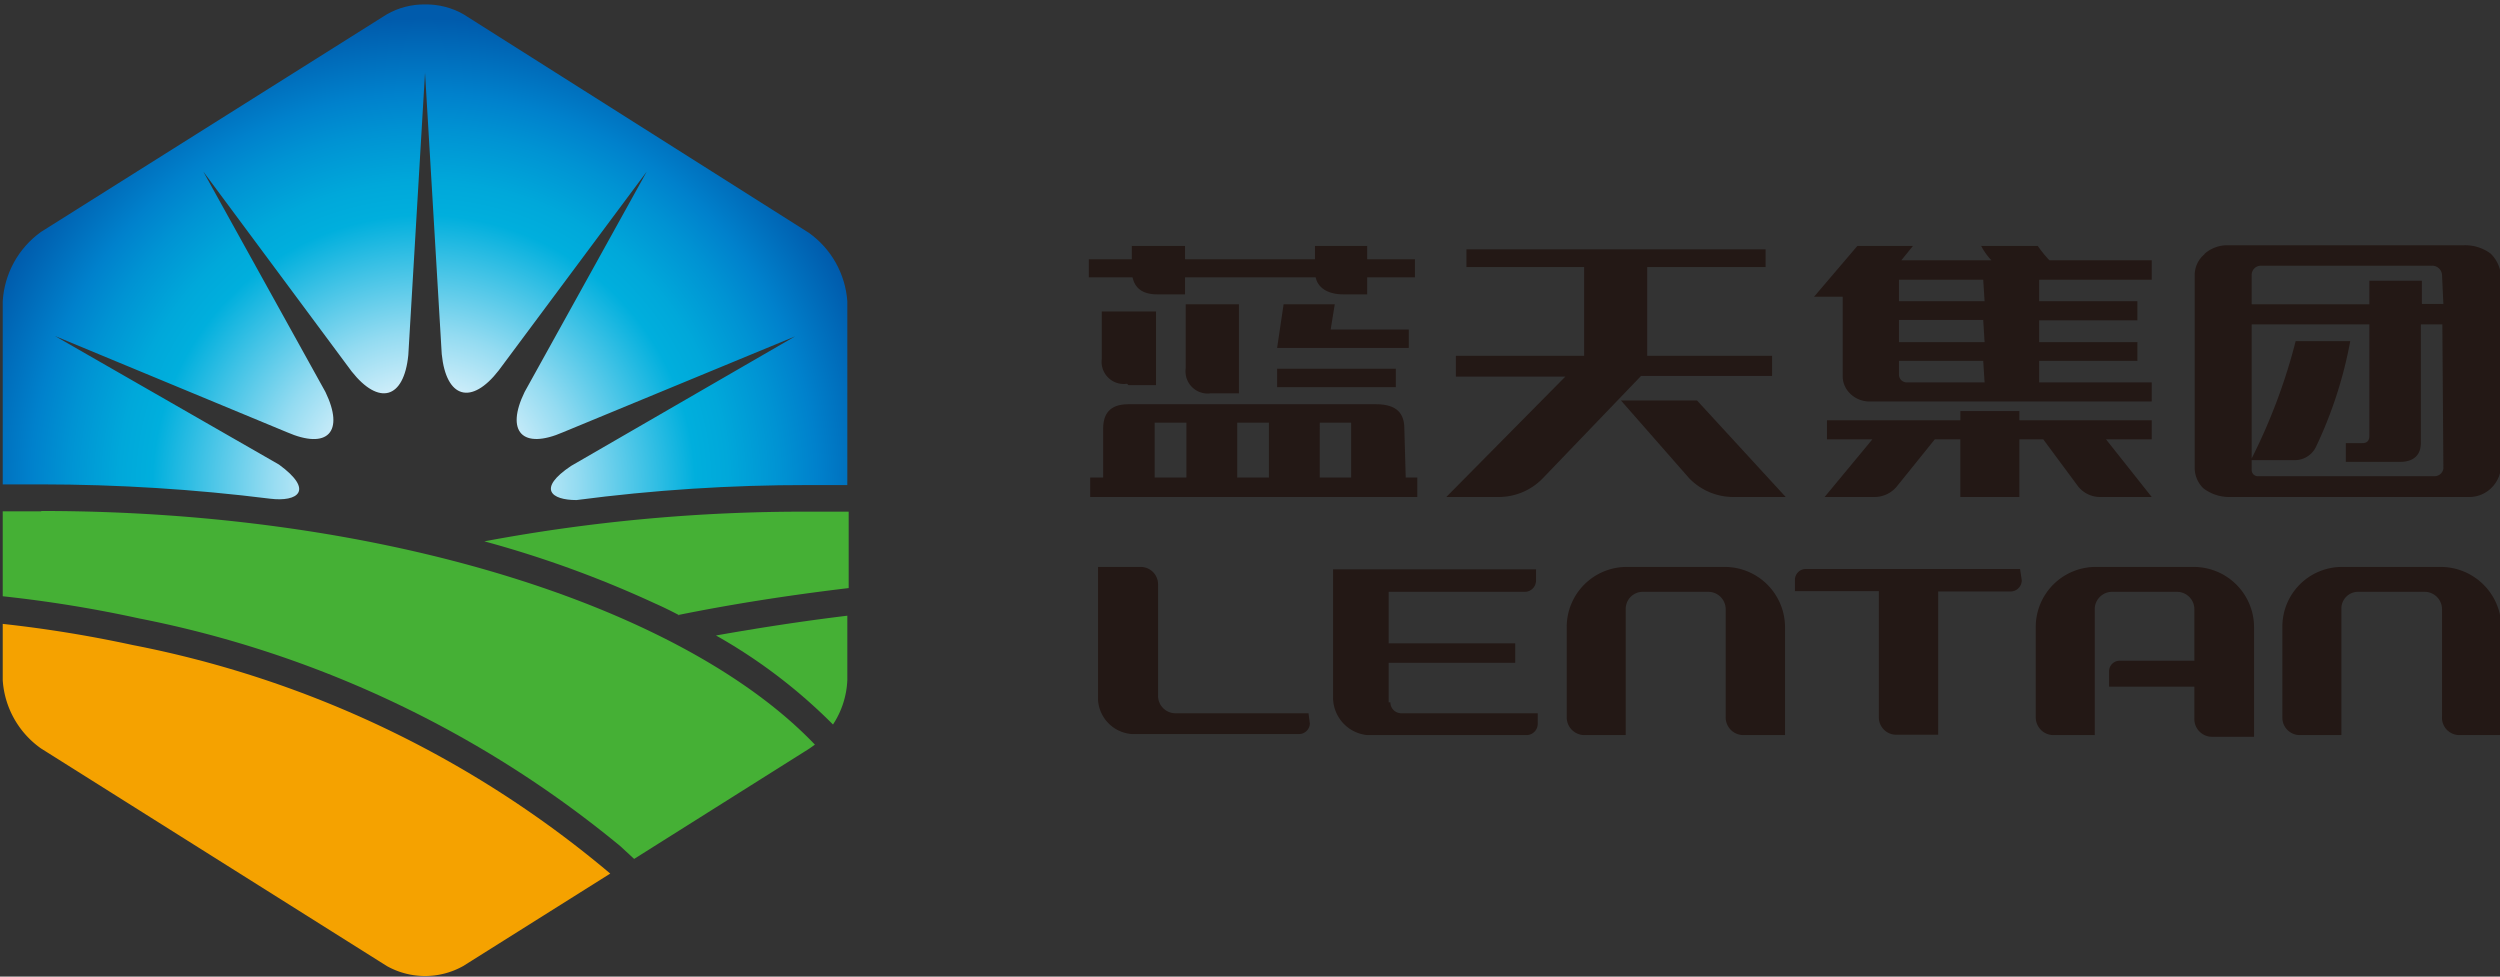
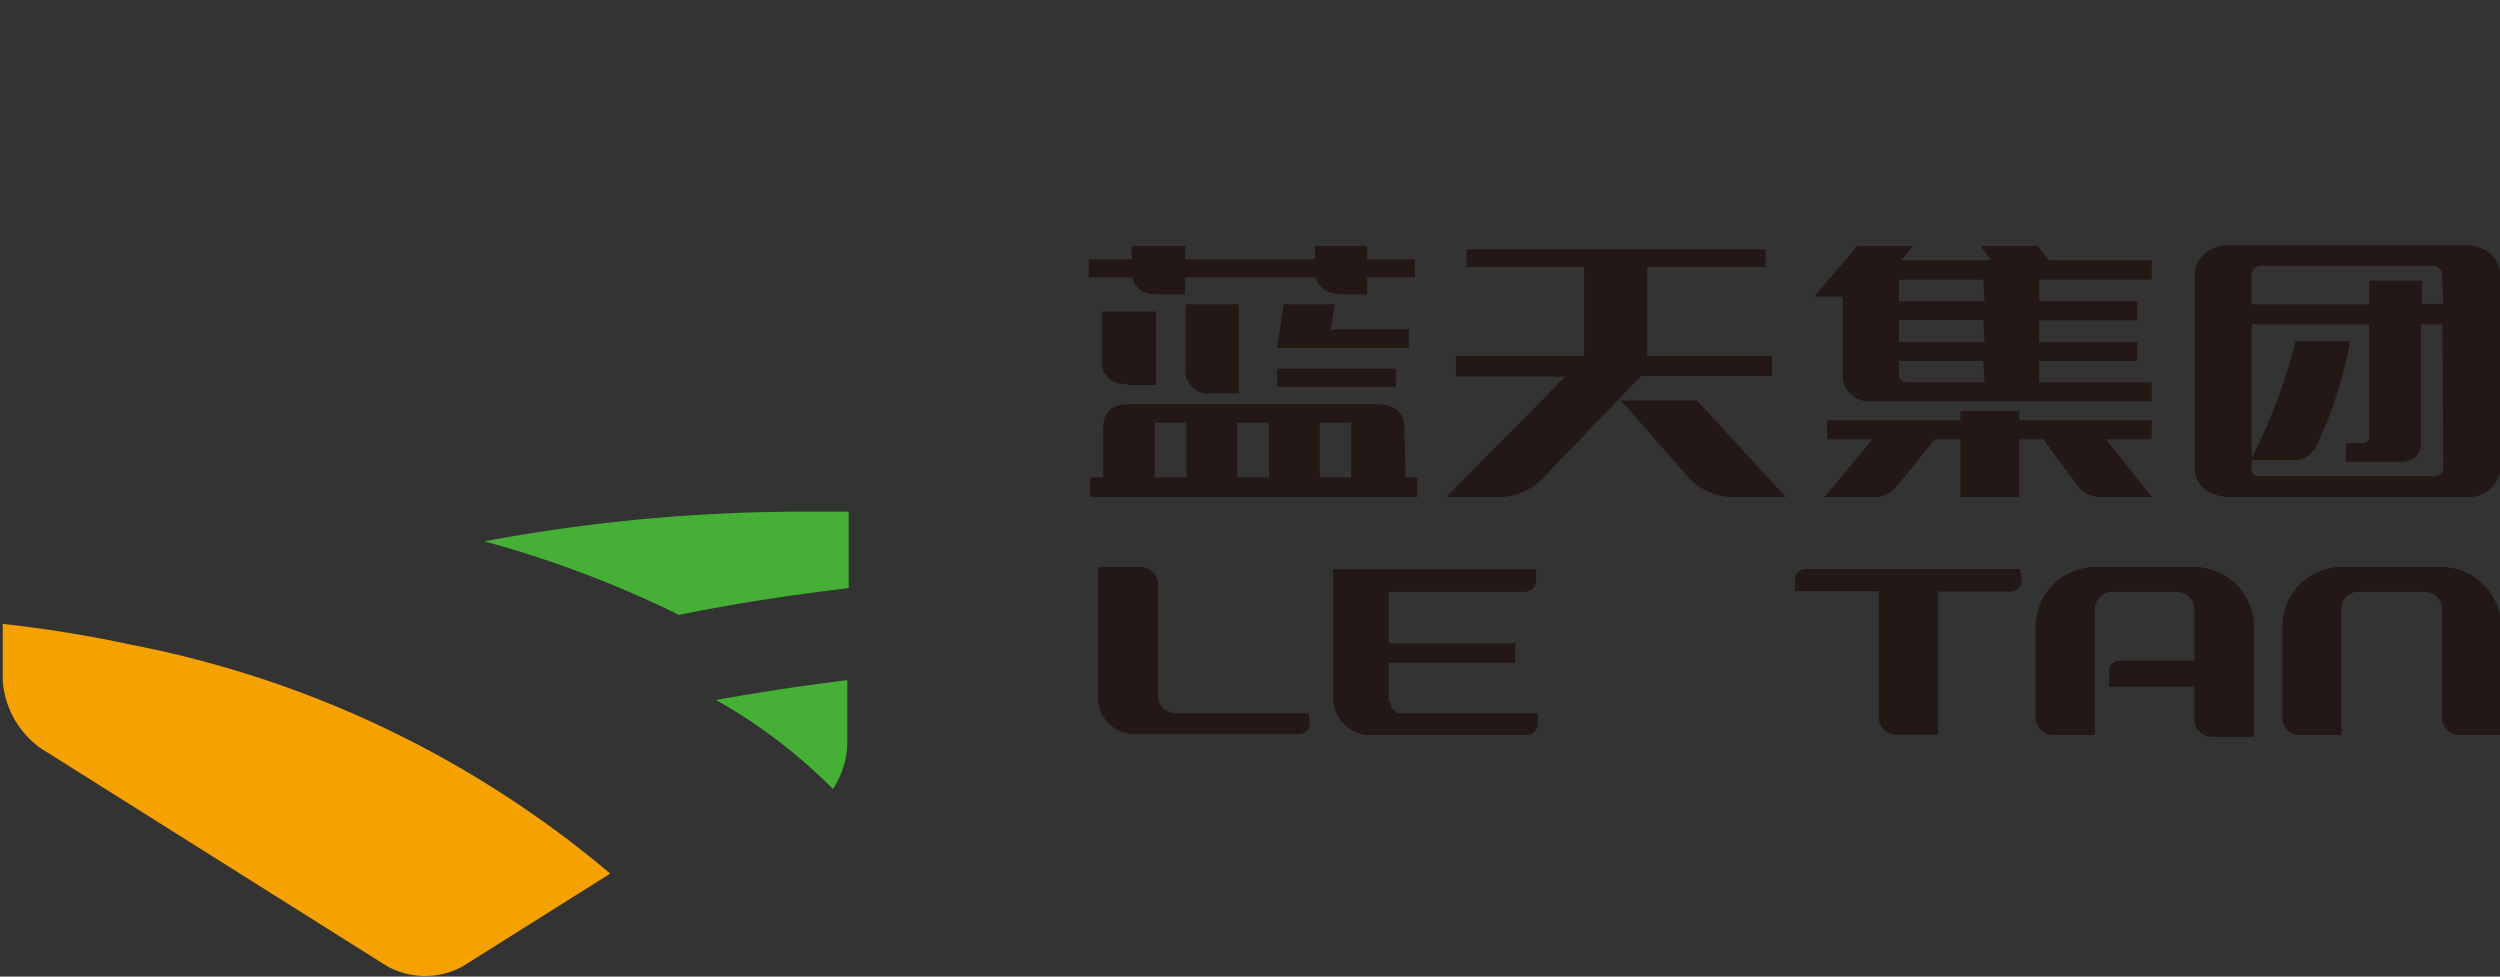
<svg xmlns="http://www.w3.org/2000/svg" viewBox="0 0 73.29 28.63">
  <rect x="0" y="0" width="73.29" height="28.63" fill="#333333" stroke="none" />
  <defs>
    <style>.cls-1{fill:none;}.cls-2{clip-path:url(#clip-path);}.cls-3{fill:url(#未命名的渐变);}.cls-4{clip-path:url(#clip-path-2);}.cls-5{fill:#f5a200;}.cls-6{fill:#45b035;}.cls-7{fill:#231815;}</style>
    <clipPath id="clip-path" transform="translate(0.08 0.13)">
-       <path class="cls-1" d="M12.38,0a2.2,2.2,0,0,0-1.12.29L1.12,6.67A2.7,2.7,0,0,0,0,8.7v5.37l1.13,0a54.44,54.44,0,0,1,6.71.42c.81.1,1.3-.24.26-1L1.53,9.72l6.8,2.82c1.19.52,1.7,0,1.13-1.18L5.88,4.9l4.35,5.86c.79,1,1.53.82,1.66-.48L12.38,2l.49,8.25c.13,1.3.87,1.51,1.67.48L18.88,4.9,15.3,11.36c-.57,1.17-.06,1.7,1.13,1.18l6.8-2.81-6.57,3.8c-1,.67-.58,1,.16,1a51.76,51.76,0,0,1,6.79-.44l1.15,0V8.7a2.7,2.7,0,0,0-1.12-2L13.51.29A2.21,2.21,0,0,0,12.38,0Z" />
-     </clipPath>
+       </clipPath>
    <radialGradient id="未命名的渐变" cx="0" cy="28.5" r="1" gradientTransform="matrix(13.71, 0, 0, -13.71, 5.54, 398.03)" gradientUnits="userSpaceOnUse">
      <stop offset="0" stop-color="#dff2fc" />
      <stop offset="0.17" stop-color="#dff2fc" />
      <stop offset="0.22" stop-color="#caecf9" />
      <stop offset="0.33" stop-color="#93dbf1" />
      <stop offset="0.48" stop-color="#3bc1e5" />
      <stop offset="0.58" stop-color="#00afdd" />
      <stop offset="0.65" stop-color="#00a8da" />
      <stop offset="0.76" stop-color="#0093d3" />
      <stop offset="0.84" stop-color="#0081cc" />
      <stop offset="1" stop-color="#005bac" />
    </radialGradient>
    <clipPath id="clip-path-2" transform="translate(0.08 0.13)">
      <rect class="cls-1" width="73.22" height="28.5" />
    </clipPath>
  </defs>
  <g id="图层_2" data-name="图层 2">
    <g id="图层_1-2" data-name="图层 1">
      <g class="cls-2">
-         <rect class="cls-3" x="5.03" y="-5.14" width="14.7" height="24.84" transform="translate(5.11 19.76) rotate(-89.7)" />
-       </g>
+         </g>
      <g class="cls-4">
        <path class="cls-5" d="M0,18.16v1.65a2.66,2.66,0,0,0,1.12,2l10.14,6.38a2.29,2.29,0,0,0,2.24,0l4.31-2.71a30.83,30.83,0,0,0-14-6.7A36.86,36.86,0,0,0,0,18.16" transform="translate(0.08 0.13)" />
-         <path class="cls-6" d="M1.13,14.86H0v2.49A37.4,37.4,0,0,1,4,18a31.79,31.79,0,0,1,14.11,6.68l.4.37,5.13-3.23.17-.12c-3.82-4-12.55-6.85-22.68-6.85" transform="translate(0.08 0.13)" />
-         <path class="cls-6" d="M24.76,19.81V17.92c-1.32.16-2.61.36-3.85.58a15.74,15.74,0,0,1,3.43,2.61,2.56,2.56,0,0,0,.42-1.3" transform="translate(0.08 0.13)" />
+         <path class="cls-6" d="M24.76,19.81c-1.32.16-2.61.36-3.85.58a15.74,15.74,0,0,1,3.43,2.61,2.56,2.56,0,0,0,.42-1.3" transform="translate(0.08 0.13)" />
        <path class="cls-6" d="M19.8,17.9c1.58-.32,3.24-.58,5-.79V14.87H23.61a50.78,50.78,0,0,0-9.49.87,31.72,31.72,0,0,1,5,1.82c.25.11.49.23.72.35" transform="translate(0.08 0.13)" />
        <path class="cls-7" d="M36.24,11.4V8.79H34.68v1.88a.65.65,0,0,0,.74.73Z" transform="translate(0.08 0.13)" />
        <path class="cls-7" d="M33,11.16h.81V9H32.22v1.39a.65.65,0,0,0,.74.73" transform="translate(0.08 0.13)" />
        <path class="cls-7" d="M40,7.08H38.47v.39H34.66V7.08H33.1v.39H31.84V8h1.28c.07.3.27.5.73.5h.81V8h3.83c.06.3.35.5.81.5H40V8h1.4V7.47H40Z" transform="translate(0.08 0.13)" />
        <path class="cls-7" d="M41.09,12.44c0-.41-.18-.72-.83-.72H33c-.57,0-.74.31-.74.72v1.43h-.38v.57h9.59v-.57h-.34ZM34.7,13.87h-.93V12.26h.93Zm2.42,0h-.93V12.26h.93Zm2.41,0h-.92V12.26h.92Z" transform="translate(0.08 0.13)" />
        <polygon class="cls-7" points="37.63 8.92 37.44 10.2 41.3 10.2 41.3 9.66 39.01 9.66 39.13 8.92 37.63 8.92" />
        <rect class="cls-7" x="37.44" y="10.81" width="3.48" height="0.54" />
        <path class="cls-7" d="M64.22,16.49H61.35a1.76,1.76,0,0,0-1.75,1.77V20.9a.52.52,0,0,0,.53.52h1.2V17.7h0a.51.51,0,0,1,.51-.48h1.9a.51.51,0,0,1,.51.51v1.51H62.07a.31.31,0,0,0-.32.29V20h2.5v.93a.52.52,0,0,0,.53.54H66V18.26a1.77,1.77,0,0,0-1.77-1.77" transform="translate(0.08 0.13)" />
        <path class="cls-7" d="M38.28,20.78h-3.9a.51.51,0,0,1-.51-.51V17a.51.51,0,0,0-.51-.51H32.11v3.9h0a1.07,1.07,0,0,0,1,1H38a.32.32,0,0,0,.32-.31Z" transform="translate(0.08 0.13)" />
-         <path class="cls-7" d="M50.47,16.49H47.6a1.76,1.76,0,0,0-1.75,1.77V20.9a.52.52,0,0,0,.53.52h1.2V17.7a.5.5,0,0,1,.51-.48H50a.51.51,0,0,1,.51.51v3.15a.52.52,0,0,0,.53.54h1.21V18.26a1.77,1.77,0,0,0-1.77-1.77" transform="translate(0.08 0.13)" />
        <path class="cls-7" d="M71.44,16.49H68.57a1.75,1.75,0,0,0-1.74,1.77V20.9a.51.51,0,0,0,.52.52h1.21V17.7a.49.49,0,0,1,.51-.48H71a.51.51,0,0,1,.51.51v3.15a.51.51,0,0,0,.52.54h1.22V18.26a1.78,1.78,0,0,0-1.78-1.77" transform="translate(0.08 0.13)" />
        <path class="cls-7" d="M59.14,16.55H52.86a.32.32,0,0,0-.32.32v.33H55v3.7a.51.51,0,0,0,.51.51h1.23V17.21h2.12a.33.33,0,0,0,.33-.33Z" transform="translate(0.08 0.13)" />
        <path class="cls-7" d="M40.63,20.46V19.3h3.71v-.57H40.63V17.22h4a.33.33,0,0,0,.32-.33v-.33H39v3.78a1.11,1.11,0,0,0,1,1.08h4.68A.33.33,0,0,0,45,21.1h0v-.32H41a.32.32,0,0,1-.32-.32" transform="translate(0.08 0.13)" />
        <path class="cls-7" d="M47.44,11.61l2,2.28a1.8,1.8,0,0,0,1.29.55h1.54l-2.6-2.83Z" transform="translate(0.08 0.13)" />
        <path class="cls-7" d="M43.86,14.44a1.8,1.8,0,0,0,1.29-.55l2.88-3h3.84V10.3H48.21V7.7h3.47V7.18H42.91V7.7h3.45v2.6H42.6v.61h3.21l-3.49,3.53Z" transform="translate(0.08 0.13)" />
        <path class="cls-7" d="M64.55,7.32a.8.8,0,0,0-.29.58v5.69a.83.83,0,0,0,.26.6,1.25,1.25,0,0,0,.77.25h7a.92.92,0,0,0,.7-.3.93.93,0,0,0,.25-.63V8a1,1,0,0,0-.31-.7,1.26,1.26,0,0,0-.79-.24H65.22a1,1,0,0,0-.67.25m7,6.3a.26.26,0,0,1-.26.22H66.12a.18.18,0,0,1-.19-.19v-.28H67.2a.69.69,0,0,0,.62-.4,12.49,12.49,0,0,0,1-3.09H67.22a16.9,16.9,0,0,1-1.29,3.44V9.38h3.45v3.27c0,.13-.06.21-.2.21h-.49v.55h1.59c.39,0,.61-.19.61-.56V9.38h.63Zm0-4.83h-.63V8.1H69.38v.69H65.93V7.91a.27.27,0,0,1,.27-.25h5a.29.29,0,0,1,.31.26Z" transform="translate(0.08 0.13)" />
        <path class="cls-7" d="M53.1,8.57h.84v2.32a.71.71,0,0,0,.2.5.81.81,0,0,0,.61.25H63v-.56H59.7v-.63h2.88V9.9H59.7V9.26h2.88V8.7H59.7V8.07H63V7.5H60a3.39,3.39,0,0,1-.34-.42H58a1.82,1.82,0,0,0,.3.42H55.66L56,7.08H54.37Zm5,2.51H55.84a.23.23,0,0,1-.25-.22v-.41h2.47Zm0-1.18H55.59V9.25h2.47Zm0-1.2H55.59V8.07h2.47Z" transform="translate(0.08 0.13)" />
        <path class="cls-7" d="M54.87,14.44a.85.85,0,0,0,.65-.3l1.12-1.39h.75v1.69h1.73V12.75h.7l1,1.35h0a.82.82,0,0,0,.67.34H63l-1.34-1.69H63v-.56H59.12v-.27H57.39v.27H53.48v.56h1.33l-1.4,1.69Z" transform="translate(0.08 0.13)" />
      </g>
    </g>
  </g>
</svg>